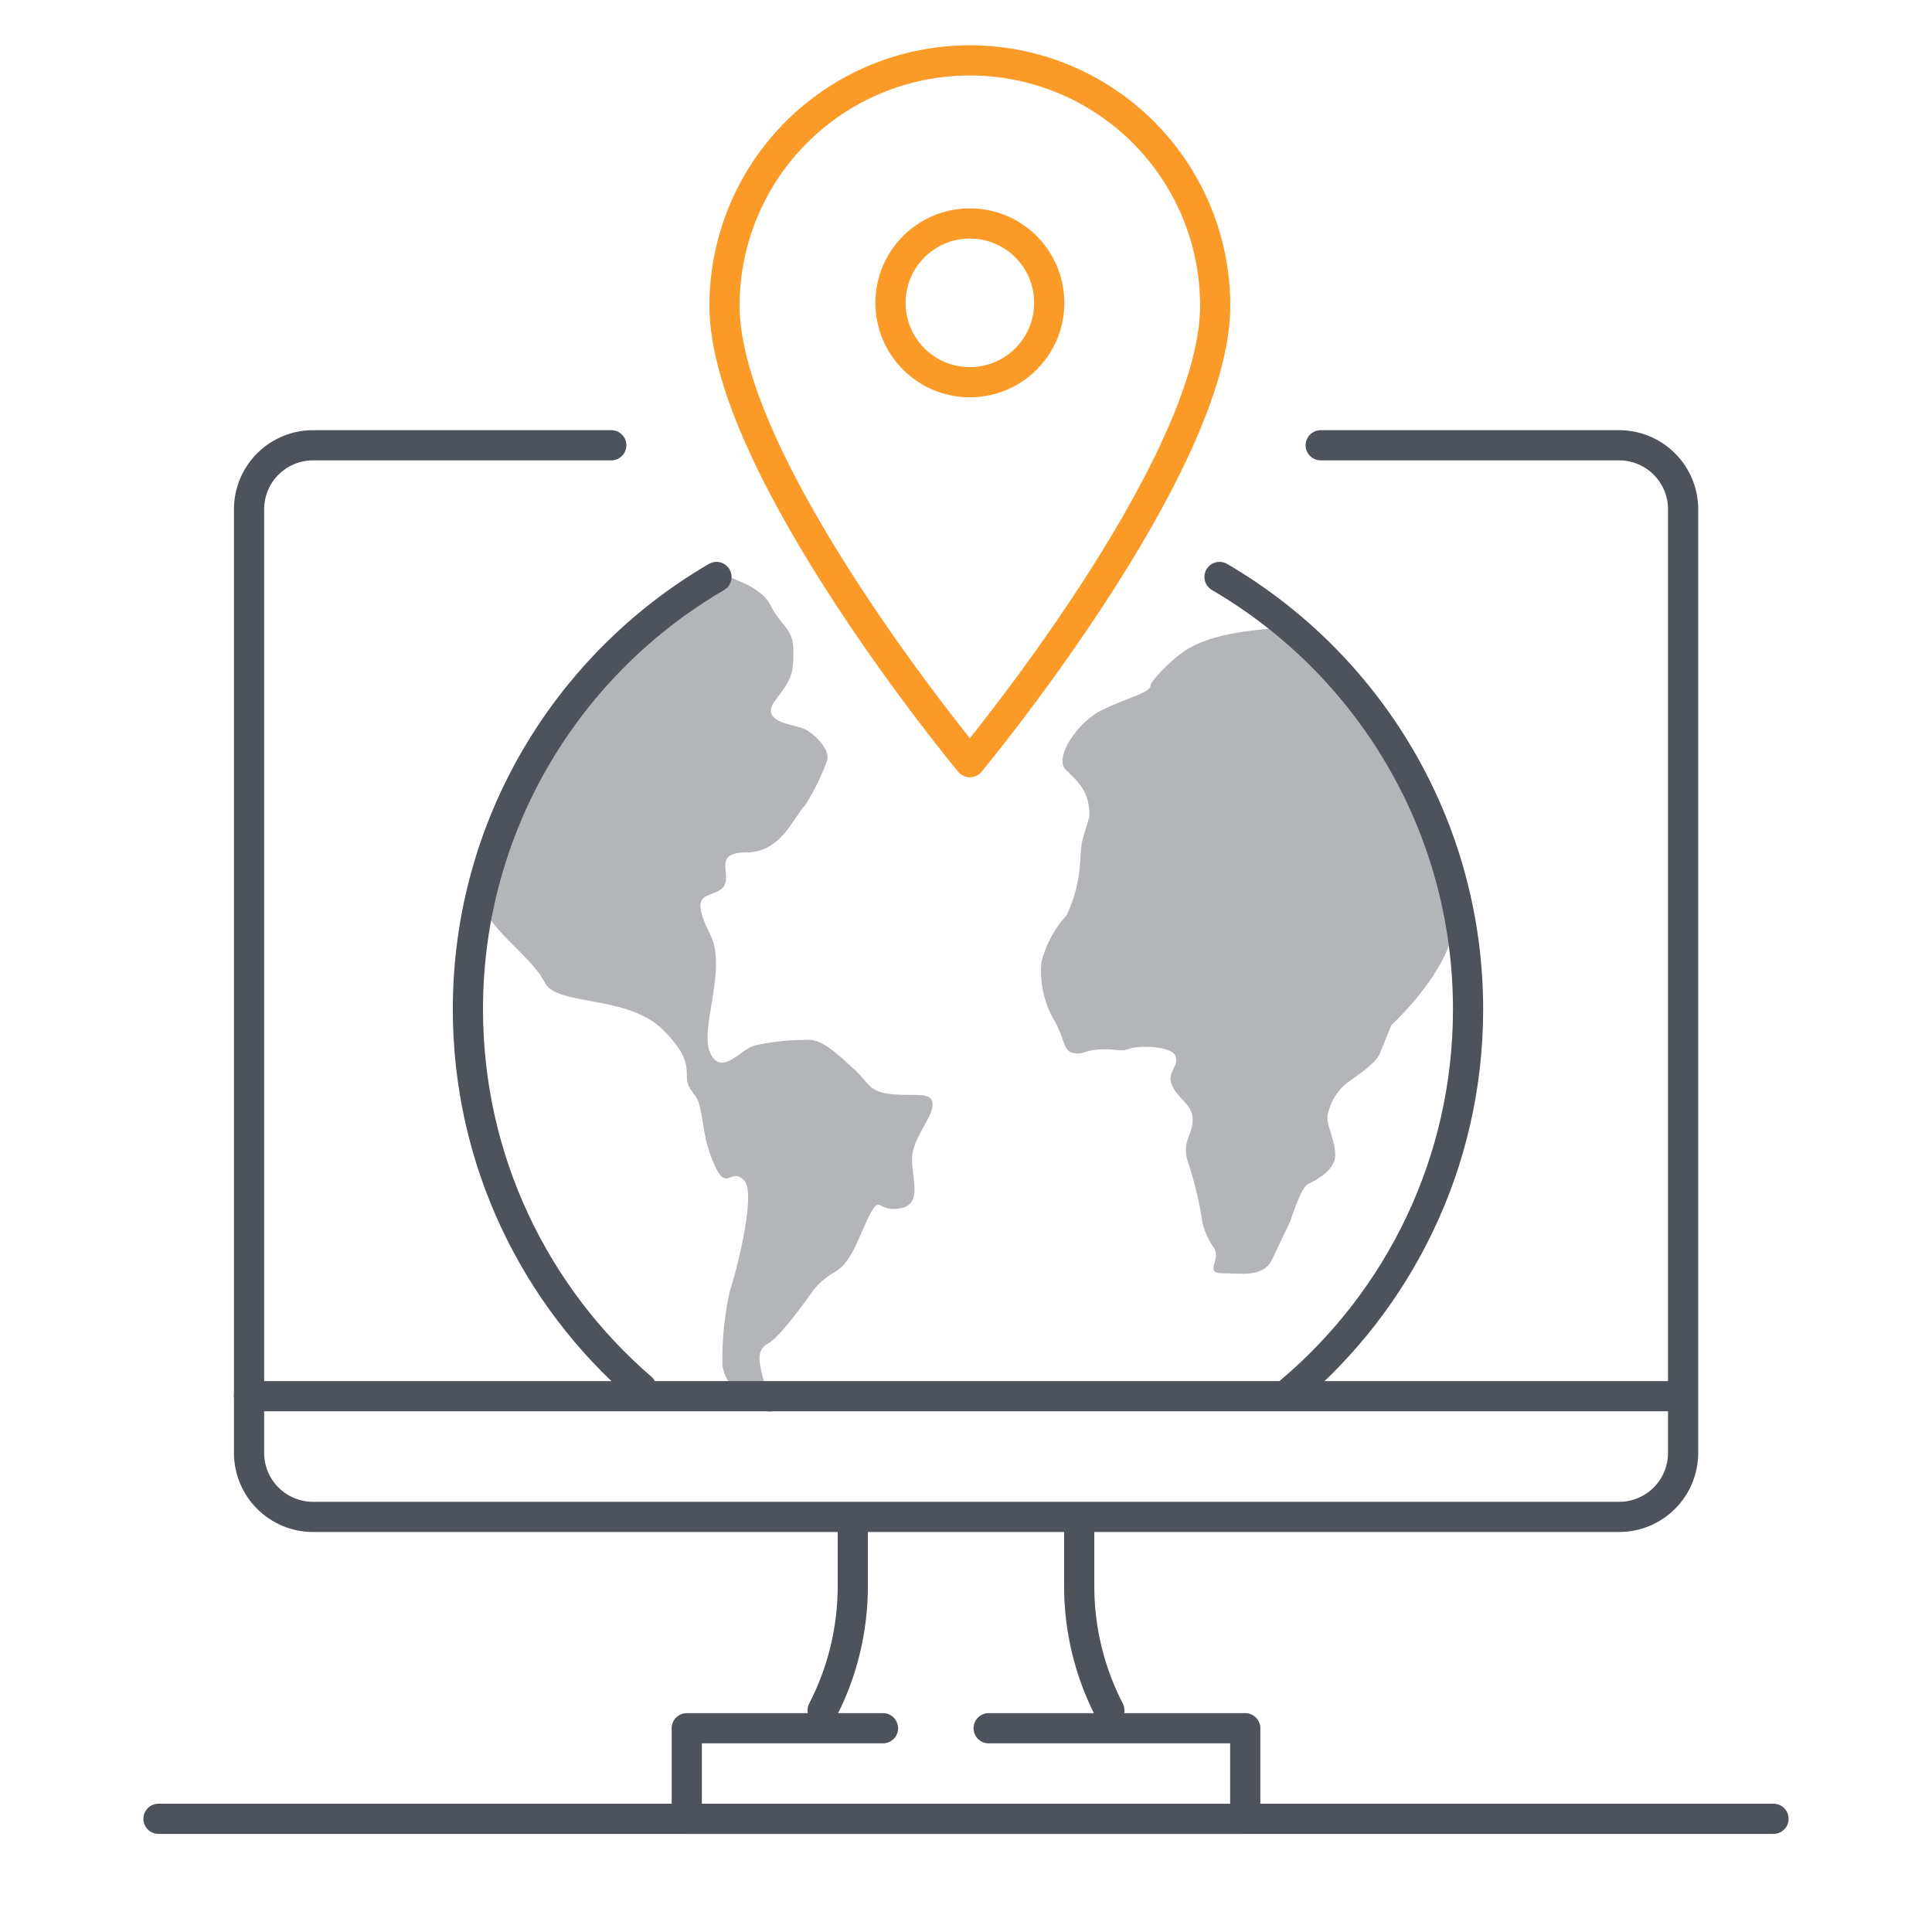
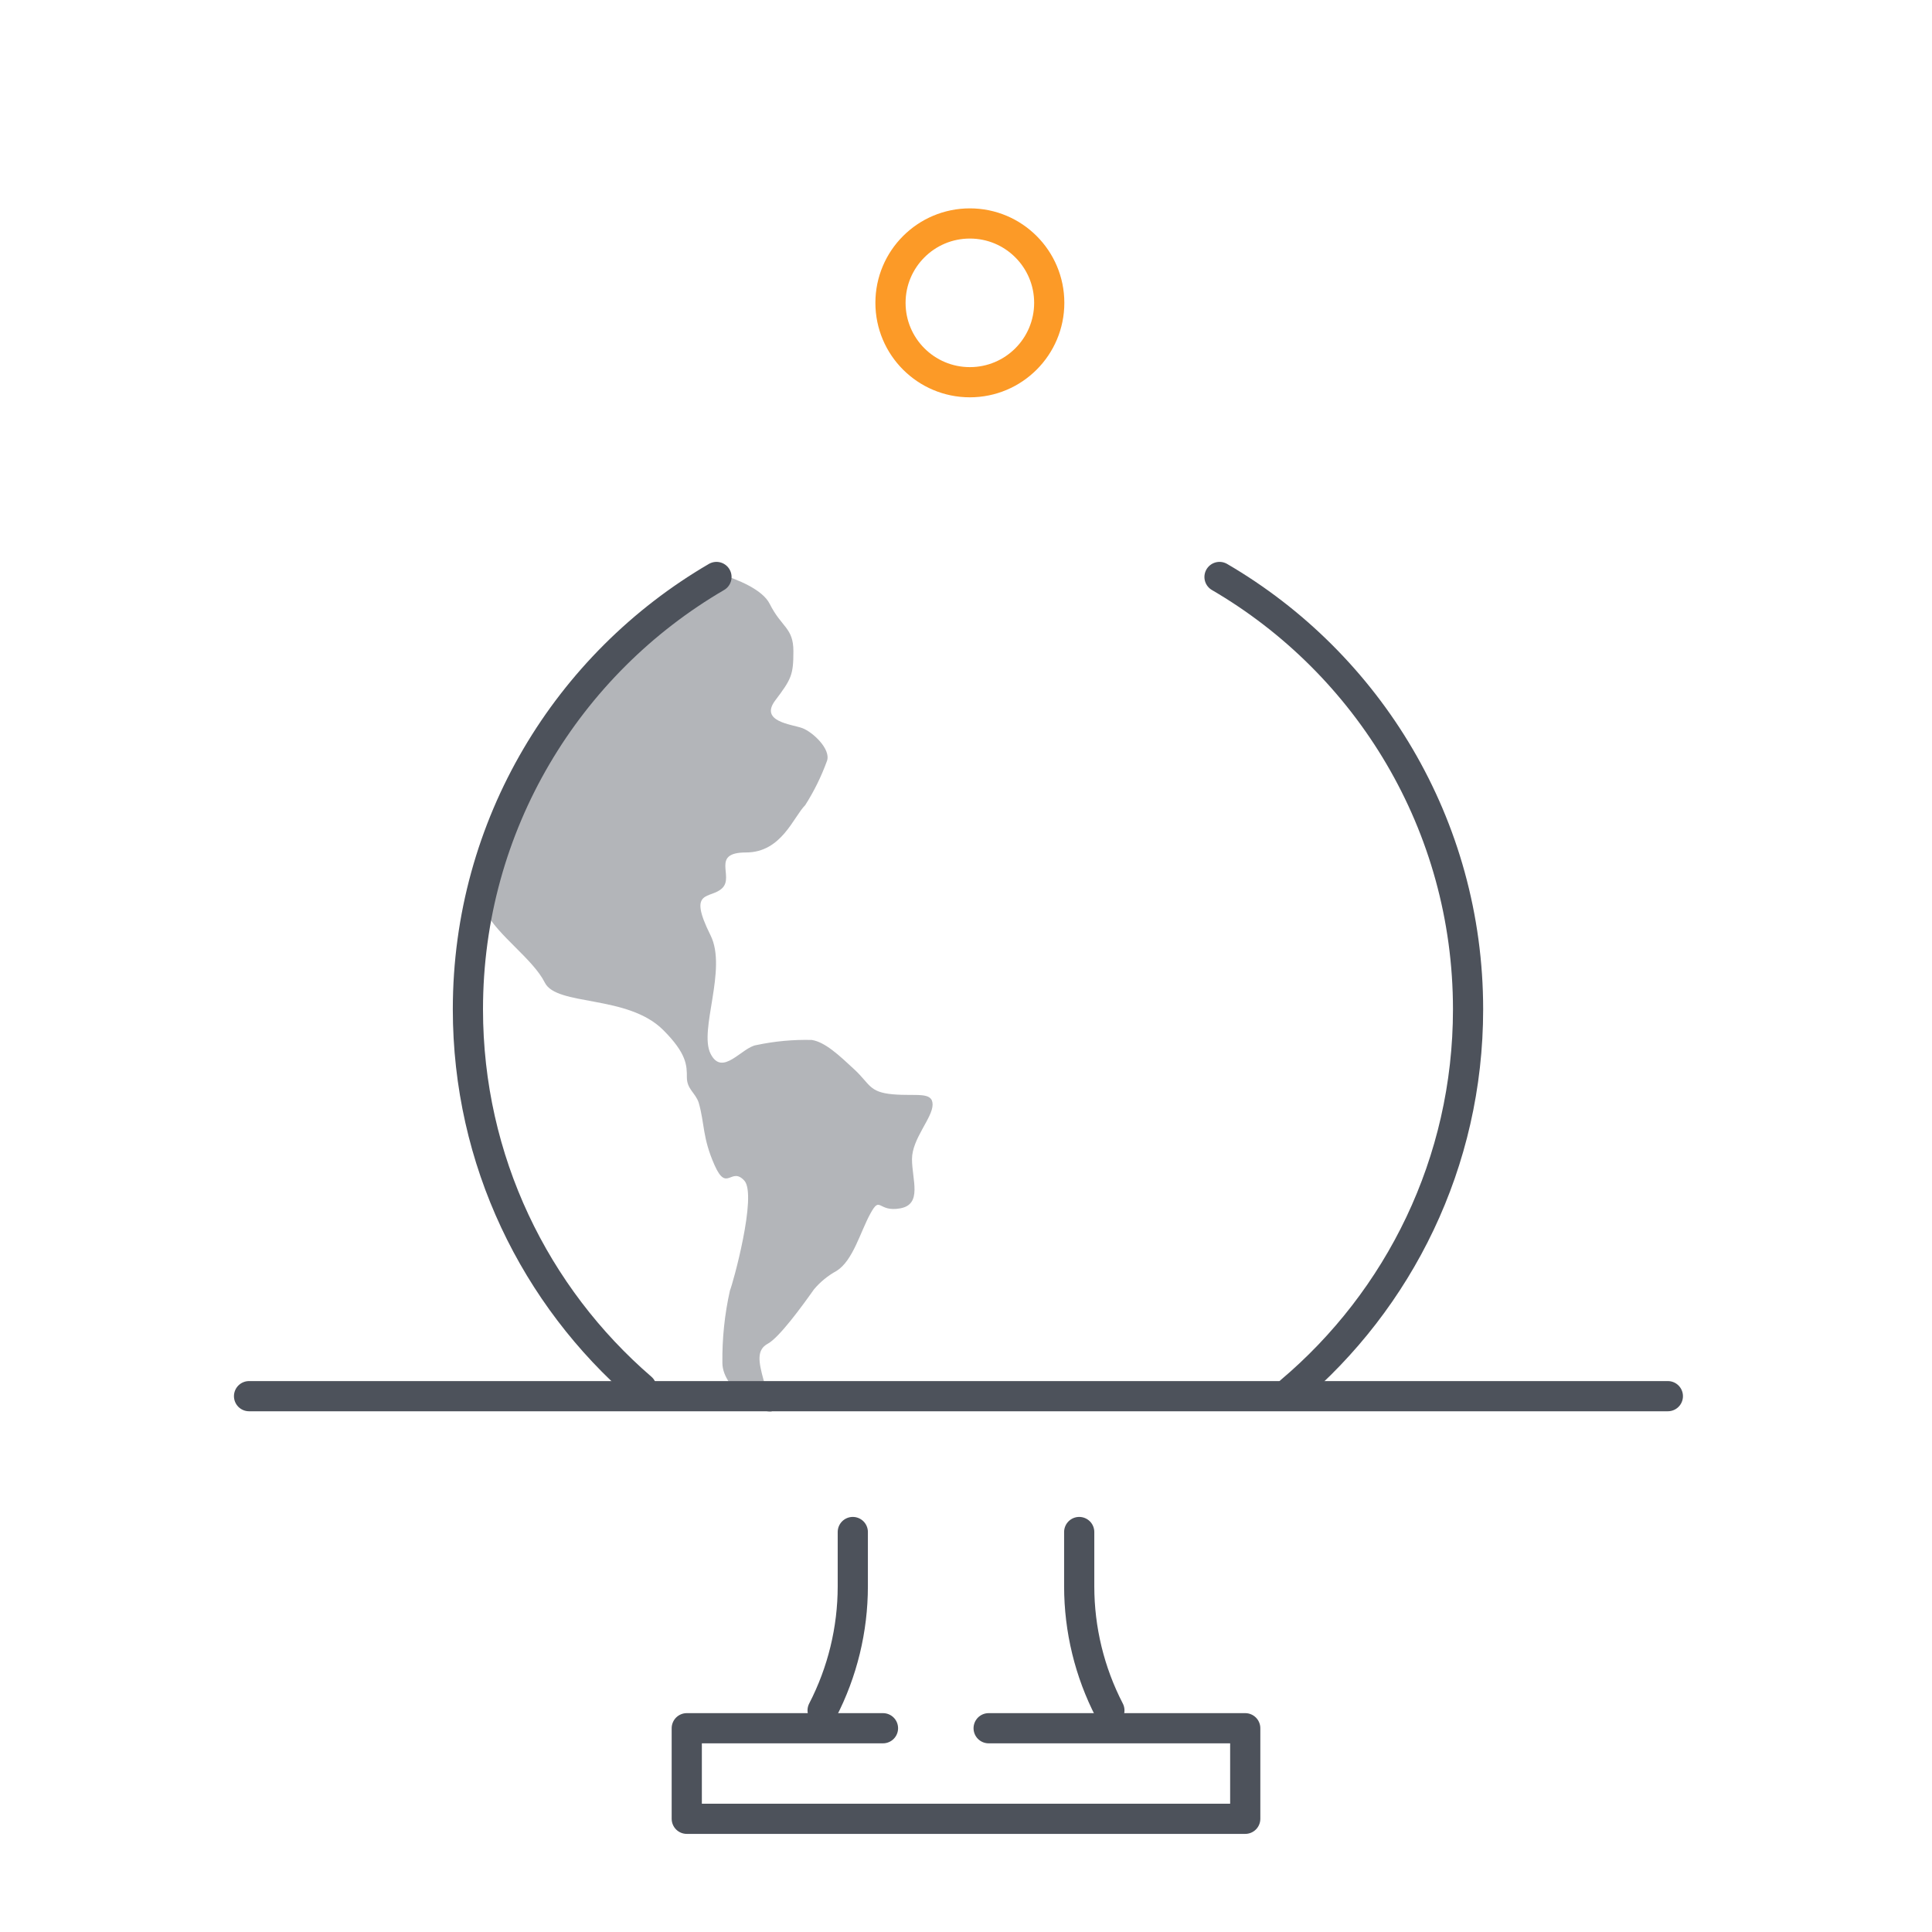
<svg xmlns="http://www.w3.org/2000/svg" width="128" height="128" viewBox="0 0 128 128" fill="none">
-   <path d="M95.696 55.694C95.312 55.121 91.454 48.283 88.733 45.107C86.011 41.931 85.086 41.477 85.086 41.477C84.718 41.767 80.797 41.579 78.444 43.147C77.66 43.68 76.225 45.107 76.225 45.429C76.225 45.899 74.523 46.284 72.955 47.068C71.386 47.852 69.818 50.205 70.602 50.989C71.386 51.773 72.226 52.408 72.171 54.126C72.171 54.165 71.731 55.49 71.669 55.866C71.504 56.792 71.739 58.297 70.681 60.618C69.864 61.506 69.284 62.585 68.995 63.755C68.874 65.077 69.161 66.405 69.818 67.558C70.54 68.735 70.406 69.629 71.088 69.762C71.771 69.895 71.724 69.629 72.72 69.535C73.716 69.441 74.288 69.715 74.805 69.488C75.323 69.26 77.66 69.26 77.887 69.99C78.115 70.719 77.252 71.032 77.66 71.934C78.068 72.836 79.064 73.205 79.017 74.248C78.969 75.29 78.334 75.565 78.656 76.828C79.043 77.983 79.347 79.165 79.566 80.364C79.642 81.198 79.94 81.997 80.428 82.677C80.93 83.462 79.746 84.356 80.969 84.356C82.192 84.356 83.69 84.669 84.278 83.446C84.867 82.223 85.502 80.866 85.502 80.866C85.502 80.866 86.184 78.694 86.631 78.466C87.078 78.239 88.262 77.682 88.442 76.741C88.623 75.8 87.721 74.342 87.988 73.754C88.162 72.996 88.574 72.315 89.164 71.809C90.026 71.174 91.156 70.452 91.43 69.77L92.175 67.927C93.532 66.649 95.814 64.006 96.182 61.92C96.48 60.187 97.264 58.046 95.696 55.694Z" fill="#B3B5B9" />
  <path d="M61.787 73.181C61.787 72.295 60.697 72.64 59.136 72.499C57.576 72.358 57.638 71.817 56.619 70.868C55.6 69.919 54.651 69.025 53.772 68.899C52.548 68.87 51.324 68.983 50.126 69.237C49.154 69.37 47.86 71.377 47.075 69.809C46.291 68.241 48.197 64.218 47.075 61.967C45.507 58.831 47.075 59.615 47.86 58.831C48.644 58.046 47.075 56.478 49.428 56.478C51.781 56.478 52.565 54.125 53.349 53.341C53.936 52.419 54.419 51.436 54.792 50.408C55.059 49.624 53.835 48.487 53.145 48.236C52.455 47.985 50.298 47.813 51.365 46.401C52.431 44.99 52.565 44.715 52.565 43.147C52.565 41.578 51.781 41.578 50.996 40.01C50.518 39.053 48.863 38.387 47.656 38.011C46.872 37.775 42.37 41.578 41.555 42.645C41.225 43.076 35.783 50.134 35.148 50.816C34.356 51.663 31.588 59.223 32.176 60.399C32.96 61.967 35.313 63.536 36.097 65.104C36.881 66.672 41.586 65.888 43.939 68.241C45.507 69.809 45.507 70.593 45.507 71.377C45.507 72.162 46.072 72.397 46.291 73.055C46.691 74.444 46.527 75.361 47.342 77.196C48.158 79.031 48.432 77.267 49.31 78.215C50.189 79.164 48.526 85.148 48.362 85.493C48.009 87.068 47.841 88.678 47.86 90.292C47.86 92.127 50.792 93.781 51.138 93.507C51.483 93.233 50.926 92.652 50.589 91.429C50.251 90.206 50.118 89.429 50.871 89.022C51.624 88.614 53.114 86.575 53.929 85.422C54.349 84.925 54.857 84.511 55.427 84.199C56.517 83.516 56.995 81.619 57.67 80.395C58.344 79.172 58.148 80.325 59.638 80.058C61.128 79.792 60.422 78.153 60.422 76.796C60.422 75.439 61.787 74.067 61.787 73.181Z" fill="#B3B5B9" />
  <path d="M47.468 38.226C37.619 43.969 31 54.645 31 66.868C31 76.899 35.458 85.889 42.5 91.965M80.796 38.226C90.644 43.969 97.263 54.645 97.263 66.868C97.263 77.024 92.694 86.112 85.5 92.189" stroke="#4D525B" stroke-width="2" stroke-linecap="round" />
-   <path d="M80.51 20.255C80.51 30.936 64.255 50.499 64.255 50.499C64.255 50.499 48 30.936 48 20.255C48 15.944 49.713 11.809 52.761 8.761C55.809 5.713 59.944 4 64.255 4C68.566 4 72.701 5.713 75.749 8.761C78.798 11.809 80.51 15.944 80.51 20.255Z" stroke="#FC9A27" stroke-width="2" stroke-linecap="round" stroke-linejoin="round" />
  <path d="M64.256 25.323C67.161 25.323 69.515 22.968 69.515 20.064C69.515 17.16 67.161 14.805 64.256 14.805C61.352 14.805 58.997 17.16 58.997 20.064C58.997 22.968 61.352 25.323 64.256 25.323Z" stroke="#FC9A27" stroke-width="2" stroke-linecap="round" stroke-linejoin="round" />
-   <path d="M87.5 29.5H107.27C108.395 29.5 109.473 29.947 110.268 30.742C111.063 31.537 111.51 32.615 111.51 33.74V96.26C111.51 97.385 111.063 98.463 110.268 99.258C109.473 100.053 108.395 100.5 107.27 100.5H20.74C19.616 100.5 18.537 100.053 17.742 99.258C16.947 98.463 16.5 97.385 16.5 96.26V33.74C16.5 32.615 16.947 31.537 17.742 30.742C18.537 29.947 19.616 29.5 20.74 29.5H22.5H40.5" stroke="#4D525B" stroke-width="2" stroke-linecap="round" stroke-linejoin="round" />
  <path d="M54.5 113.32C55.813 110.779 56.499 107.96 56.5 105.1V101.5" stroke="#4D525B" stroke-width="2" stroke-linecap="round" stroke-linejoin="round" />
  <path d="M73.5 113.32C72.186 110.779 71.501 107.96 71.5 105.1V101.5" stroke="#4D525B" stroke-width="2" stroke-linecap="round" stroke-linejoin="round" />
  <path d="M65.5 114.5H82.5V120.5H45.5V114.5H58.5" stroke="#4D525B" stroke-width="2" stroke-linecap="round" stroke-linejoin="round" />
-   <path d="M10.5 120.5H117.5" stroke="#4D525B" stroke-width="2" stroke-linecap="round" stroke-linejoin="round" />
  <path d="M16.5 92.5H110.5" stroke="#4D525B" stroke-width="2" stroke-linecap="round" stroke-linejoin="round" />
</svg>